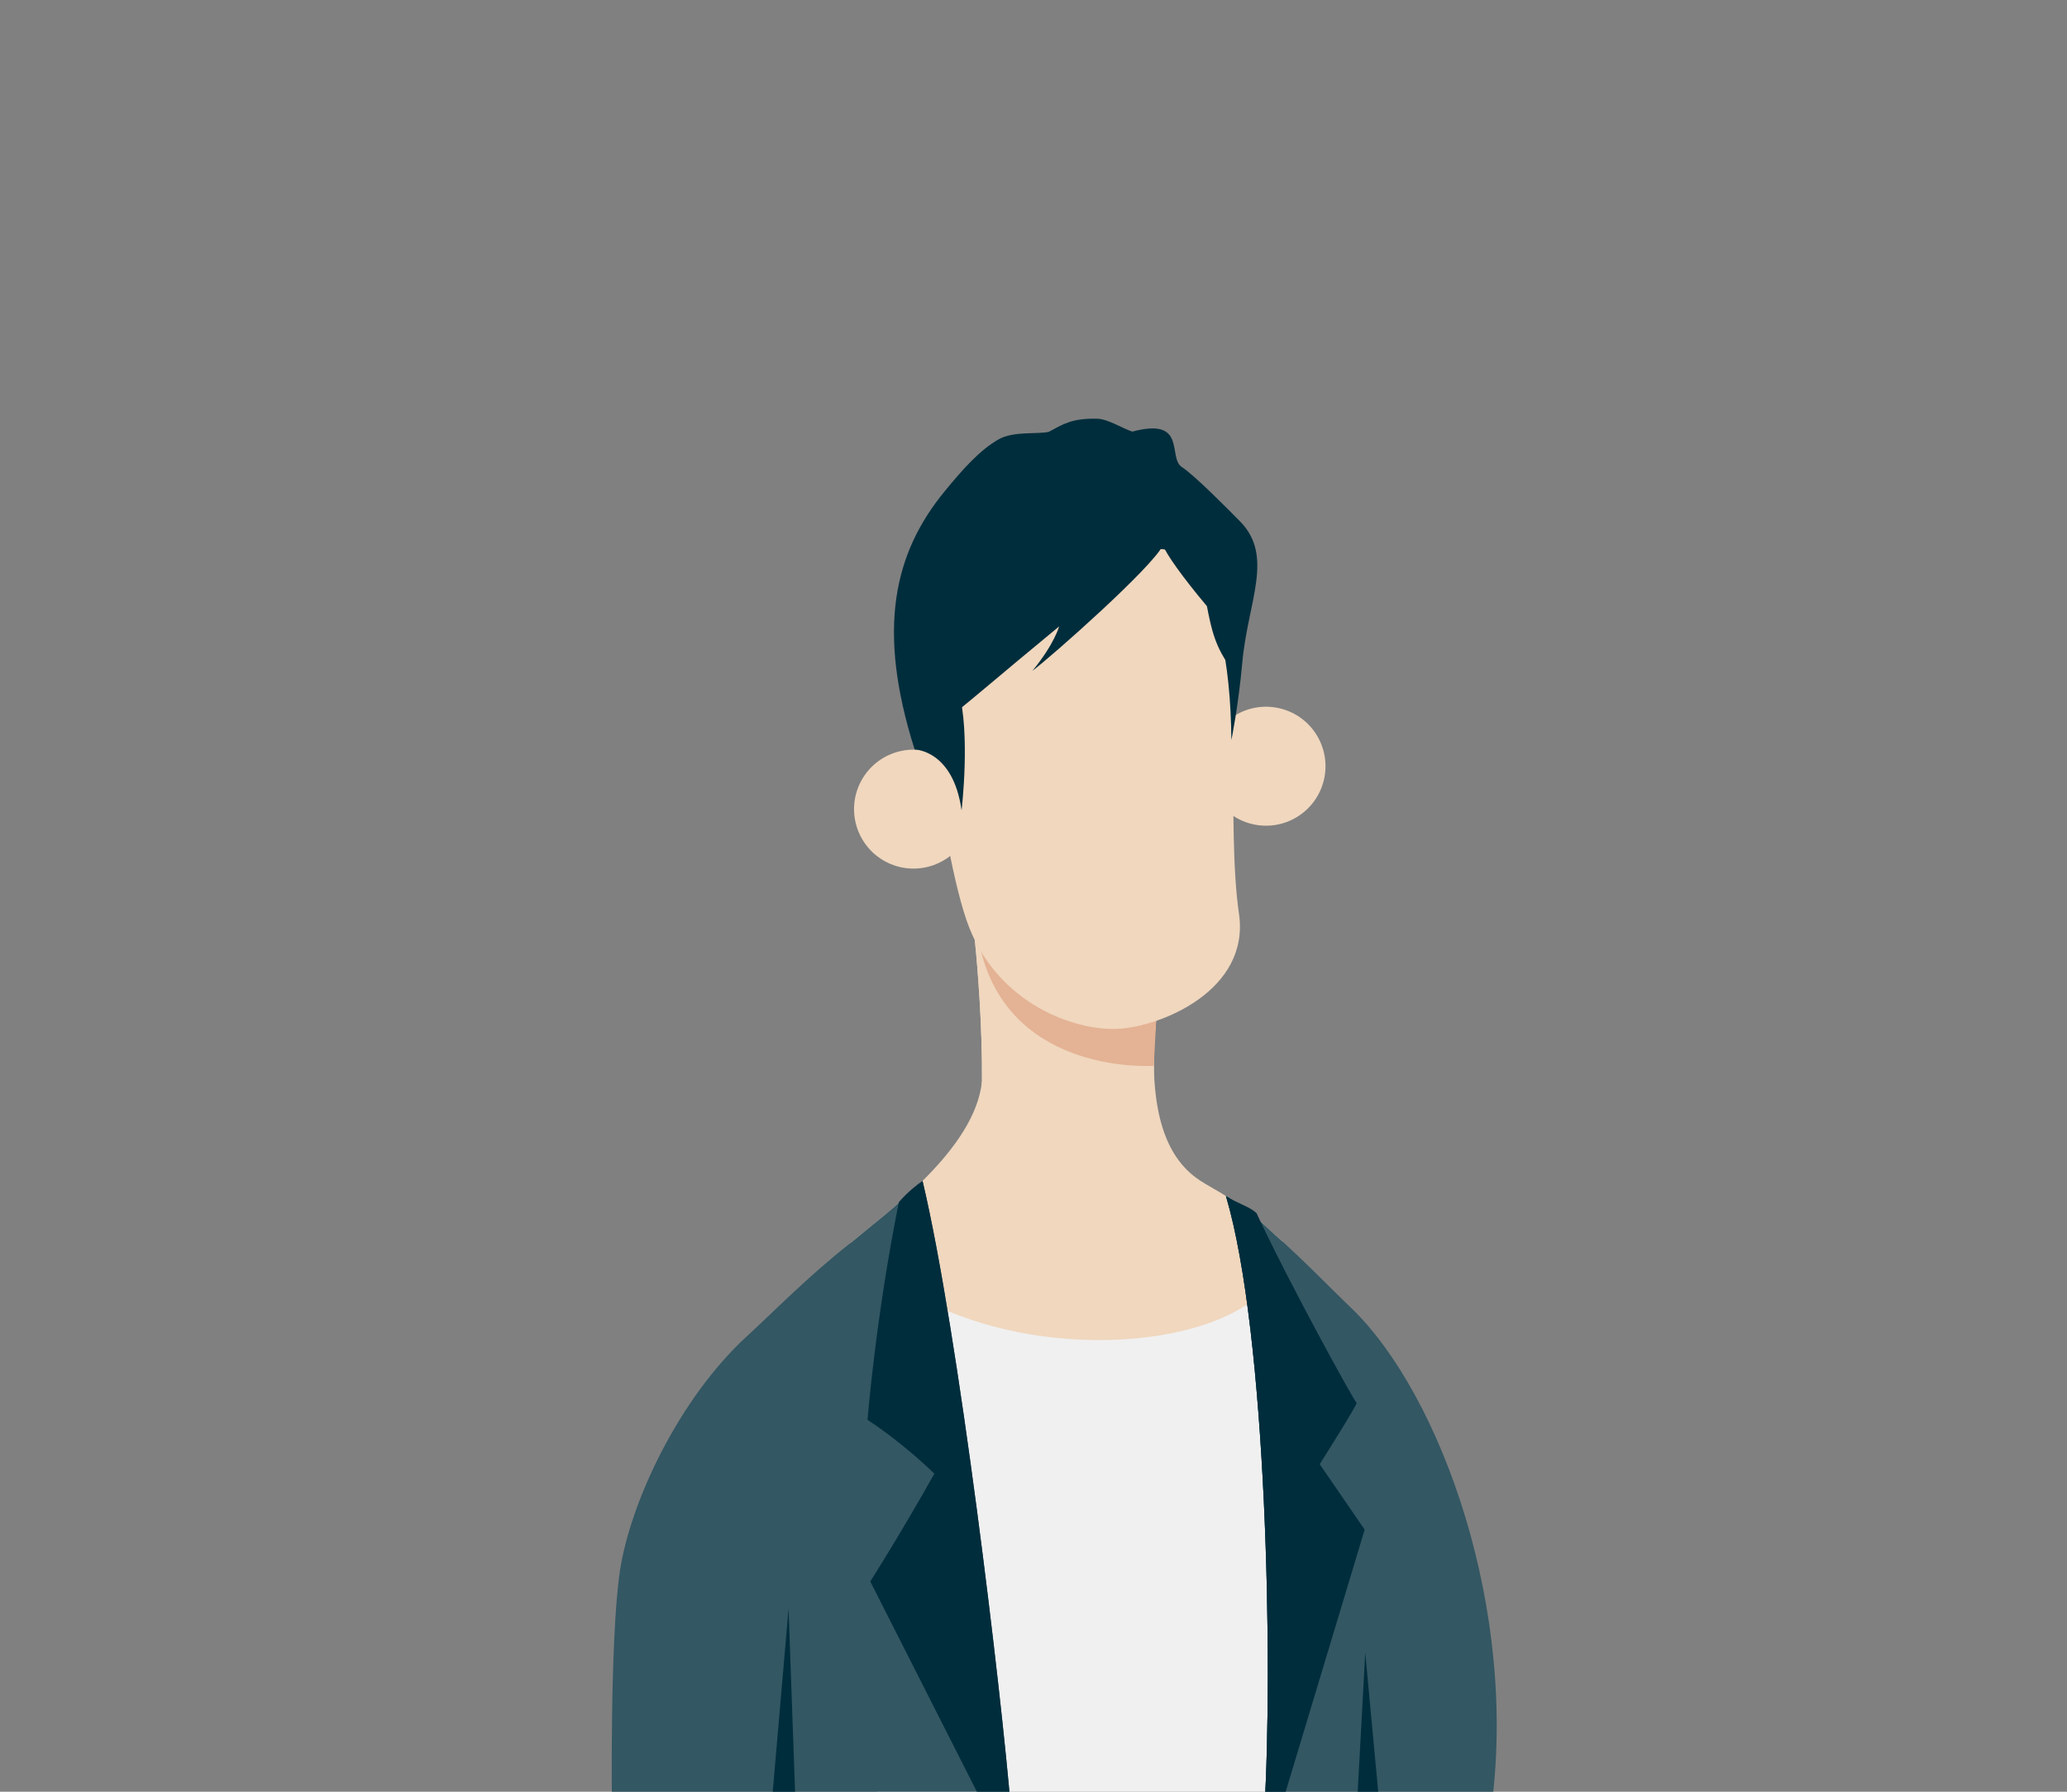
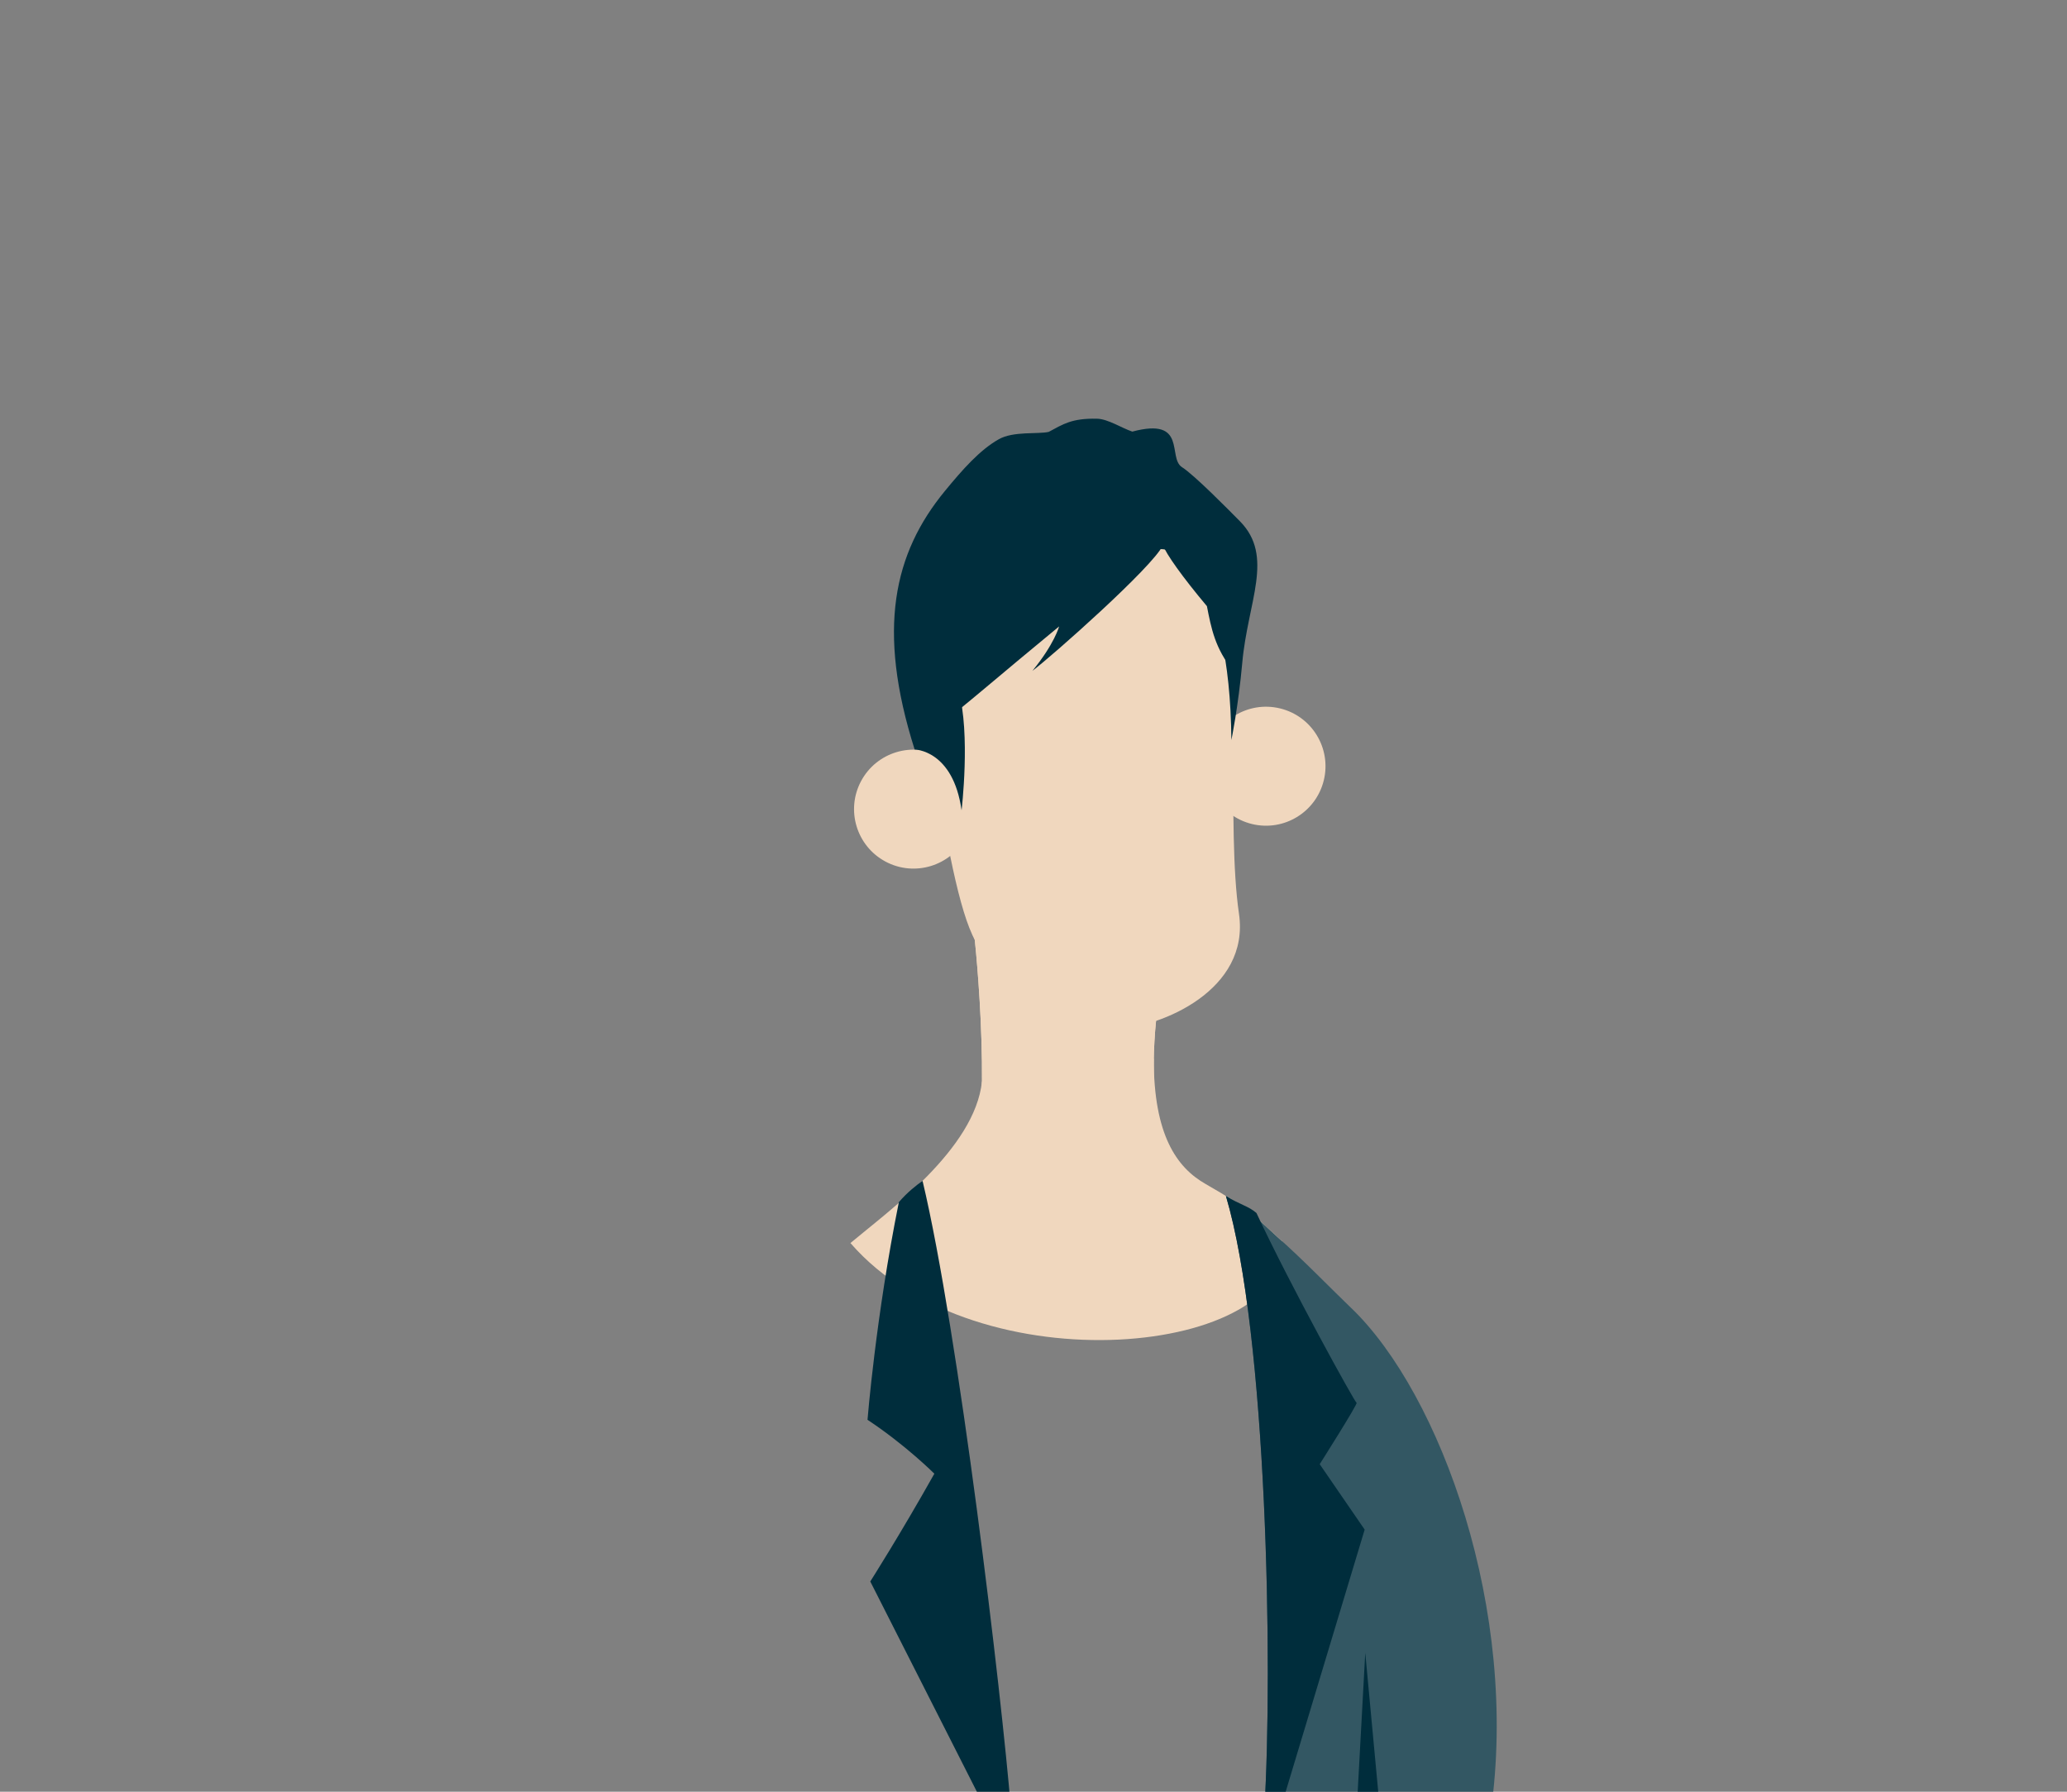
<svg xmlns="http://www.w3.org/2000/svg" viewBox="0 0 300 260">
  <rect x="0" y="0" width="300" height="260" fill="#808080" stroke="none" />
  <clipPath id="a">
    <path d="m0 0h300v260h-300z" />
  </clipPath>
  <g clip-path="url(#a)">
-     <path d="m127.29 184.14h58.87v78.9h-58.87z" fill="#f0f0f0" />
    <g fill="#f0d7be">
      <path d="m141.27 134.4s2.83 23.74 0 37.58l28.42.88s-5.06-16.5 0-35.1l-28.42-3.35z" />
      <path d="m142.52 156.93c-1.03 9.81-13.67 18.9-19.09 23.45 18.44 21.25 64.57 16.2 62.66-.26-4.2-3.78-4.41-4.48-11.13-8.32-4.22-2.41-7.51-7.15-7.51-18.17l-24.94 3.3z" />
      <path d="m141.27 134.4s2.83 23.74 0 37.58l28.42.88s-5.06-16.5 0-35.1l-28.42-3.35z" />
    </g>
-     <path d="m167.81 147.92-.35 6.74s-20.49 1.49-25.06-16.55l17.01-1.84 8.4 11.66z" fill="#e4b294" />
    <path d="m132.6 86.87s3.7 36.72 8.09 47.78 15.23 14.92 21.49 14.65c6.26-.28 19.28-5.57 17.64-16.72-1.83-12.5.31-36.61-2.01-49.85s-13.57-18.67-24.78-16.97c-11.21 1.71-20.56 9.05-20.44 21.11z" fill="#f0d7be" />
    <circle cx="132.6" cy="117.43" fill="#f0d7be" r="8.63" transform="matrix(.473 -.881 .881 .473 -33.59 178.69)" />
    <circle cx="183.69" cy="111.2" fill="#f0d7be" r="8.63" transform="matrix(.236 -.972 .972 .236 32.31 263.49)" />
    <path d="m139.56 117.58s1.33-11.07-.45-17.41c-2.64-9.44 1.73-20.59 9.13-17.47 6.36 2.68 13.53 1.54 17.11-1.73 4.94-4.52 13.16 2.52 13.37 26.42 0 0 1.01-4.88 1.58-11.21.79-8.88 4.68-15.44-.33-20.53-1.76-1.78-6.63-6.72-8.42-7.86-2.14-1.37.84-7.3-7.21-5.16-1.53-.51-3.53-1.83-5.11-1.87-3.71-.08-4.93.8-7.02 1.91-1.56.36-5.13-.13-7.25 1.07-2.75 1.55-5.25 4.38-7.82 7.51-7.42 9.02-9.93 20.05-4.39 37.51 0 0 5.58.05 6.81 8.82z" fill="#002d3c" />
    <path d="m168.79 79.12c-1.48 3.15-16.15 16.13-18.95 18.23 3.2-3.9 3.88-6.45 3.88-6.45-8.03 6.6-15.68 13.2-15.68 12.9s-.83-25.88-.38-26.18 29.22-7.65 29.65-7.58 11.76 8.1 11.53 14.85.38 12.68.15 12.45c-2.63-3.23-3.18-6.11-3.82-9.38-3.53-4.2-5.93-7.58-6.38-8.85z" fill="#002d3c" />
-     <path d="m123.43 180.38s0 0 0 0c-6.03 4.73-10.98 9.81-15.04 13.54-9.88 9.07-16.93 24.11-18.42 34.08s-1.15 34.6-1.15 34.6l57.92.2c-1.35-16.73-7.61-69.43-12.85-91.44-3.78 3.75-7.92 6.89-10.46 9.02z" fill="#335763" />
    <path d="m196.14 189.84c-3.39-3.27-6.94-6.97-10.84-10.43-2.82-2.58-3.75-3.63-7.37-5.86 5.98 20.14 6.85 68.57 5.56 89.37l32.86.11c4.2-29.25-7.27-60.74-20.21-73.2z" fill="#335763" />
    <path d="m125.91 206.03c5.54 3.66 9.7 7.82 9.7 7.82-4.95 8.81-9.3 15.64-9.3 15.64 4.06 8.02 16.83 33.19 16.83 33.19h3.6c-1.37-16.86-7.61-69.36-12.84-91.32-.83.57-2.19 1.63-3.44 3.08-3.37 16.72-4.55 31.59-4.55 31.59z" fill="#002d3c" />
-     <path d="m198.07 221.97-6.53-9.5s5.65-8.91 5.35-8.91c-.22 0-9.63-16.34-14.53-26.83-1.17-1.01-2.36-1.9-4.43-3.17 5.95 20.06 6.85 68.19 5.57 89.13h2.29l12.27-40.71z" fill="#335763" />
    <path d="m198.07 221.97-6.53-9.5s5.65-8.91 5.35-8.91c-.22 0-9.63-17.04-14.53-27.54-1.17-1.01-2.36-1.19-4.43-2.46 5.95 20.06 6.85 68.19 5.57 89.13h2.29l12.27-40.71z" fill="#002d3c" />
    <path d="m196.89 262.97 1.26-23.13 2.16 23.13z" fill="#002d3c" />
-     <path d="m111.92 262.68 2.53-29.24 1.04 29.24z" fill="#002d3c" />
  </g>
</svg>